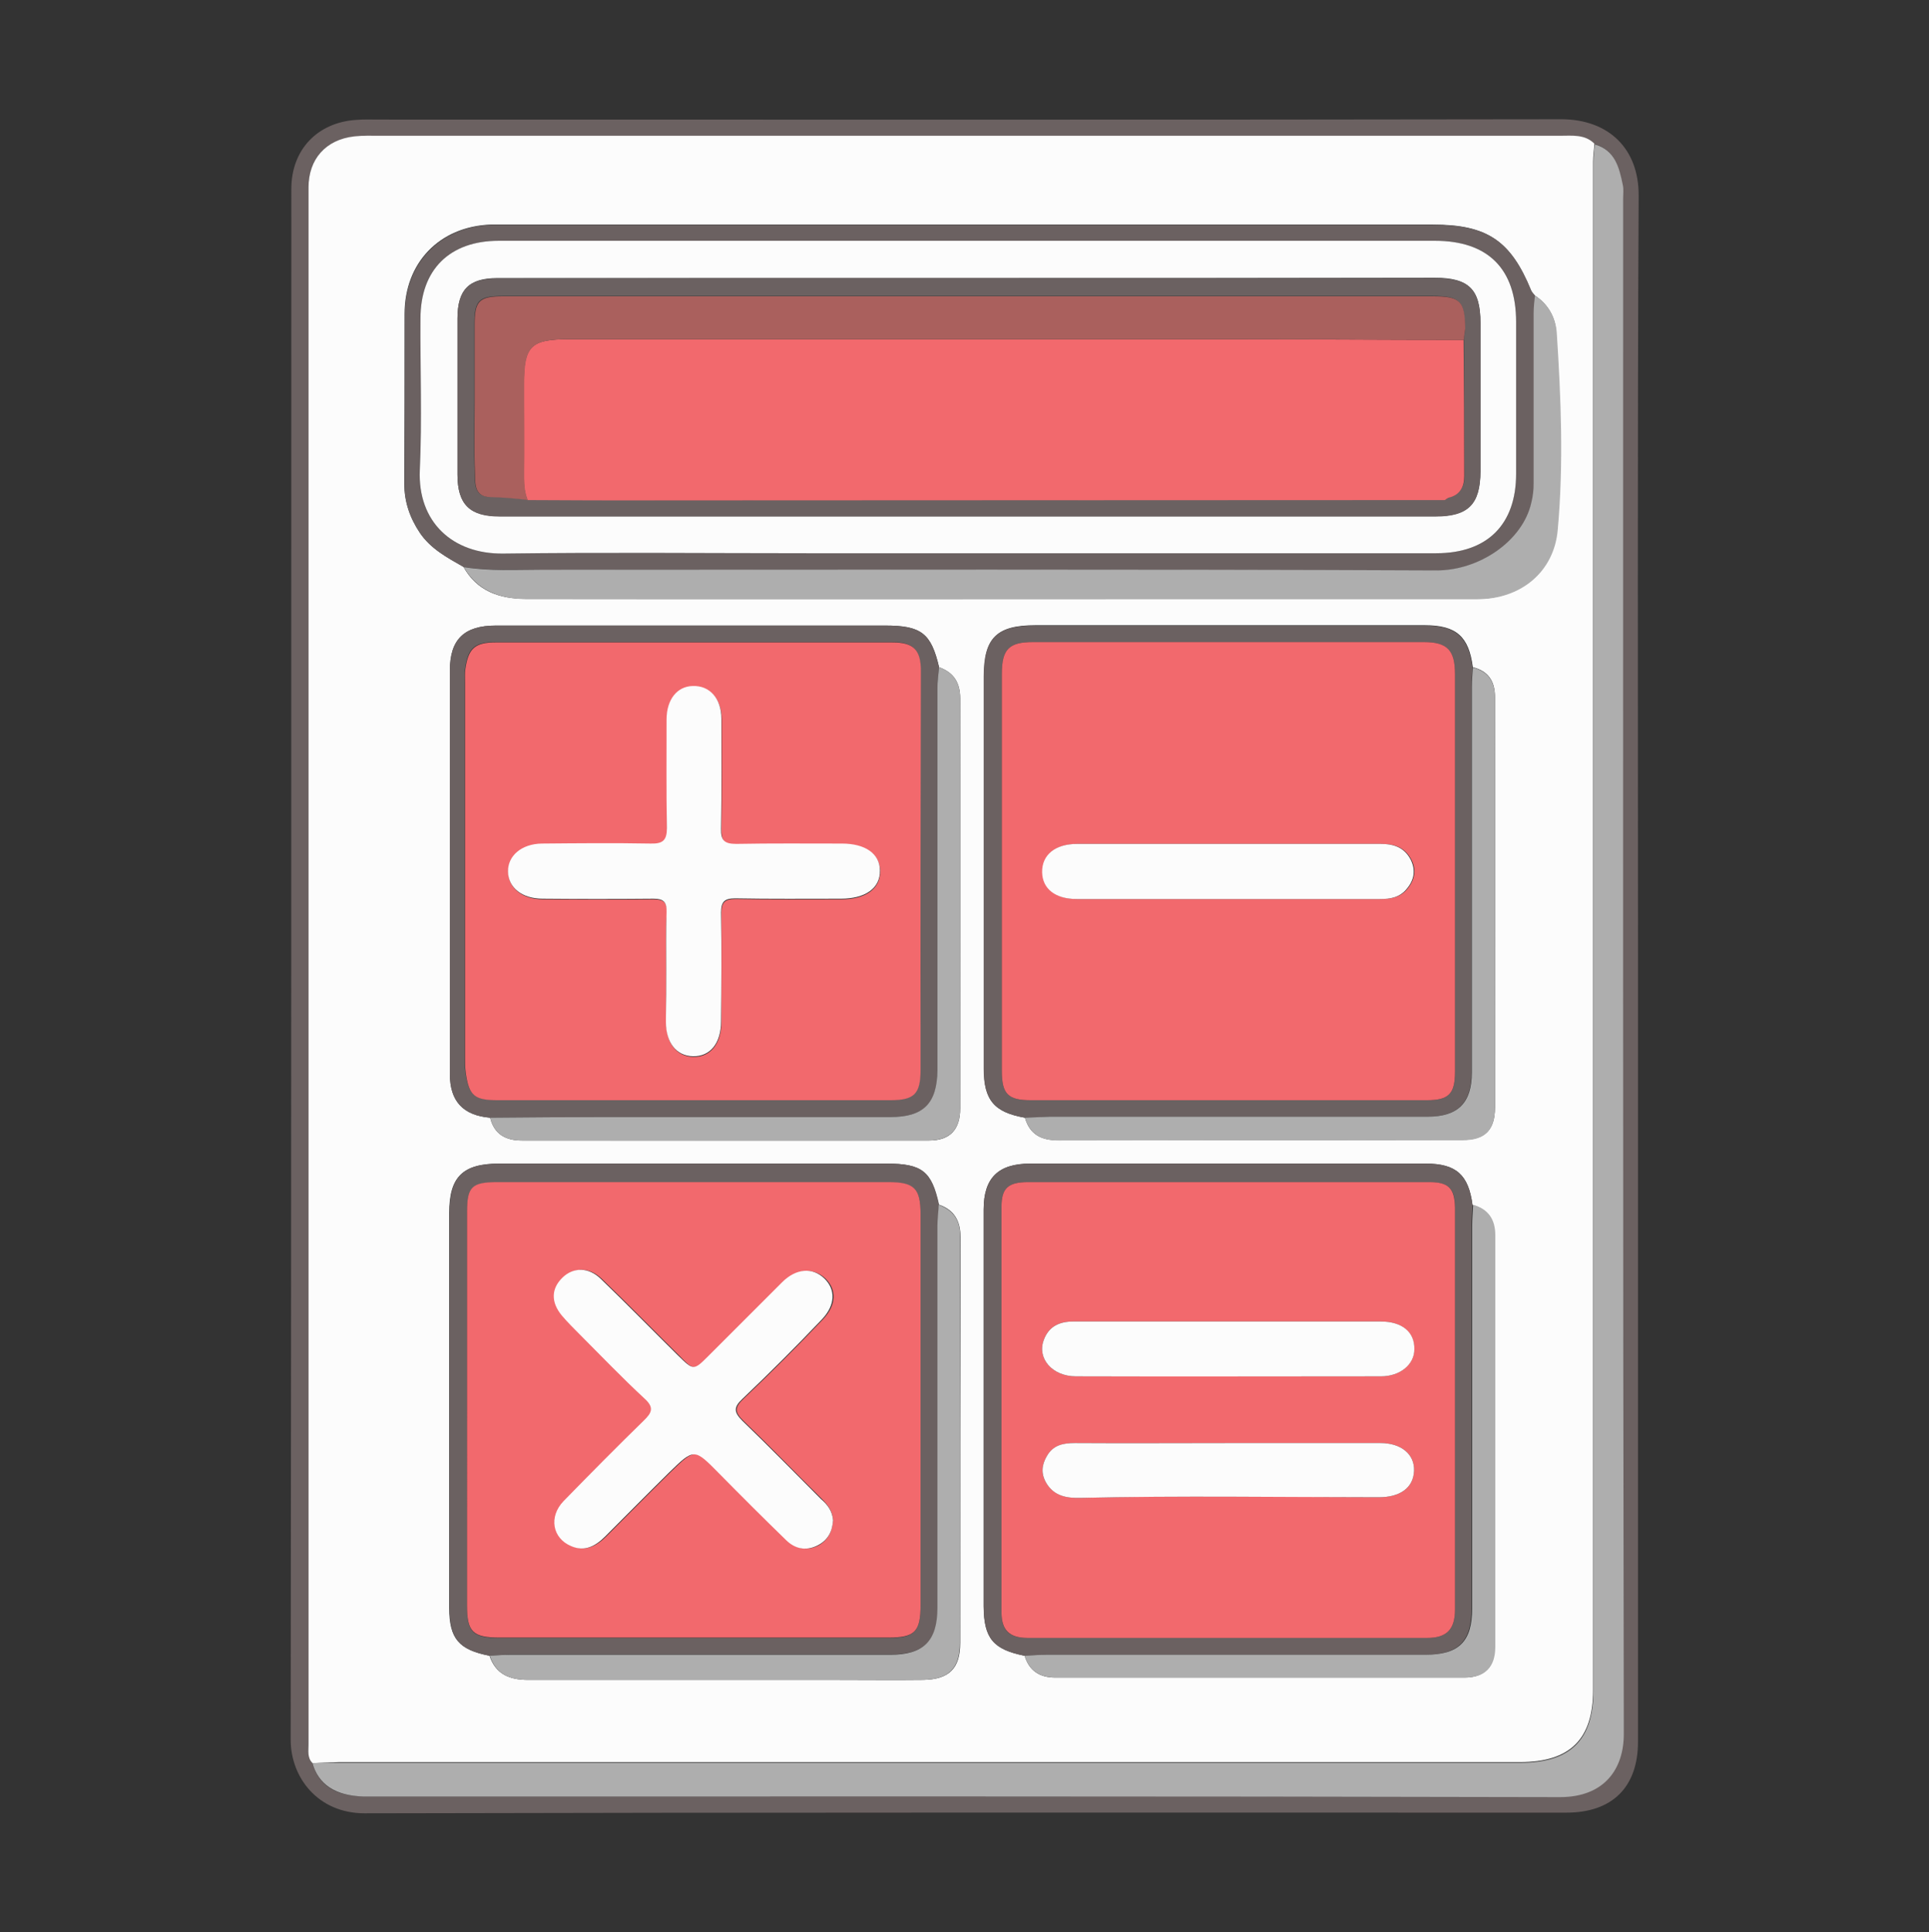
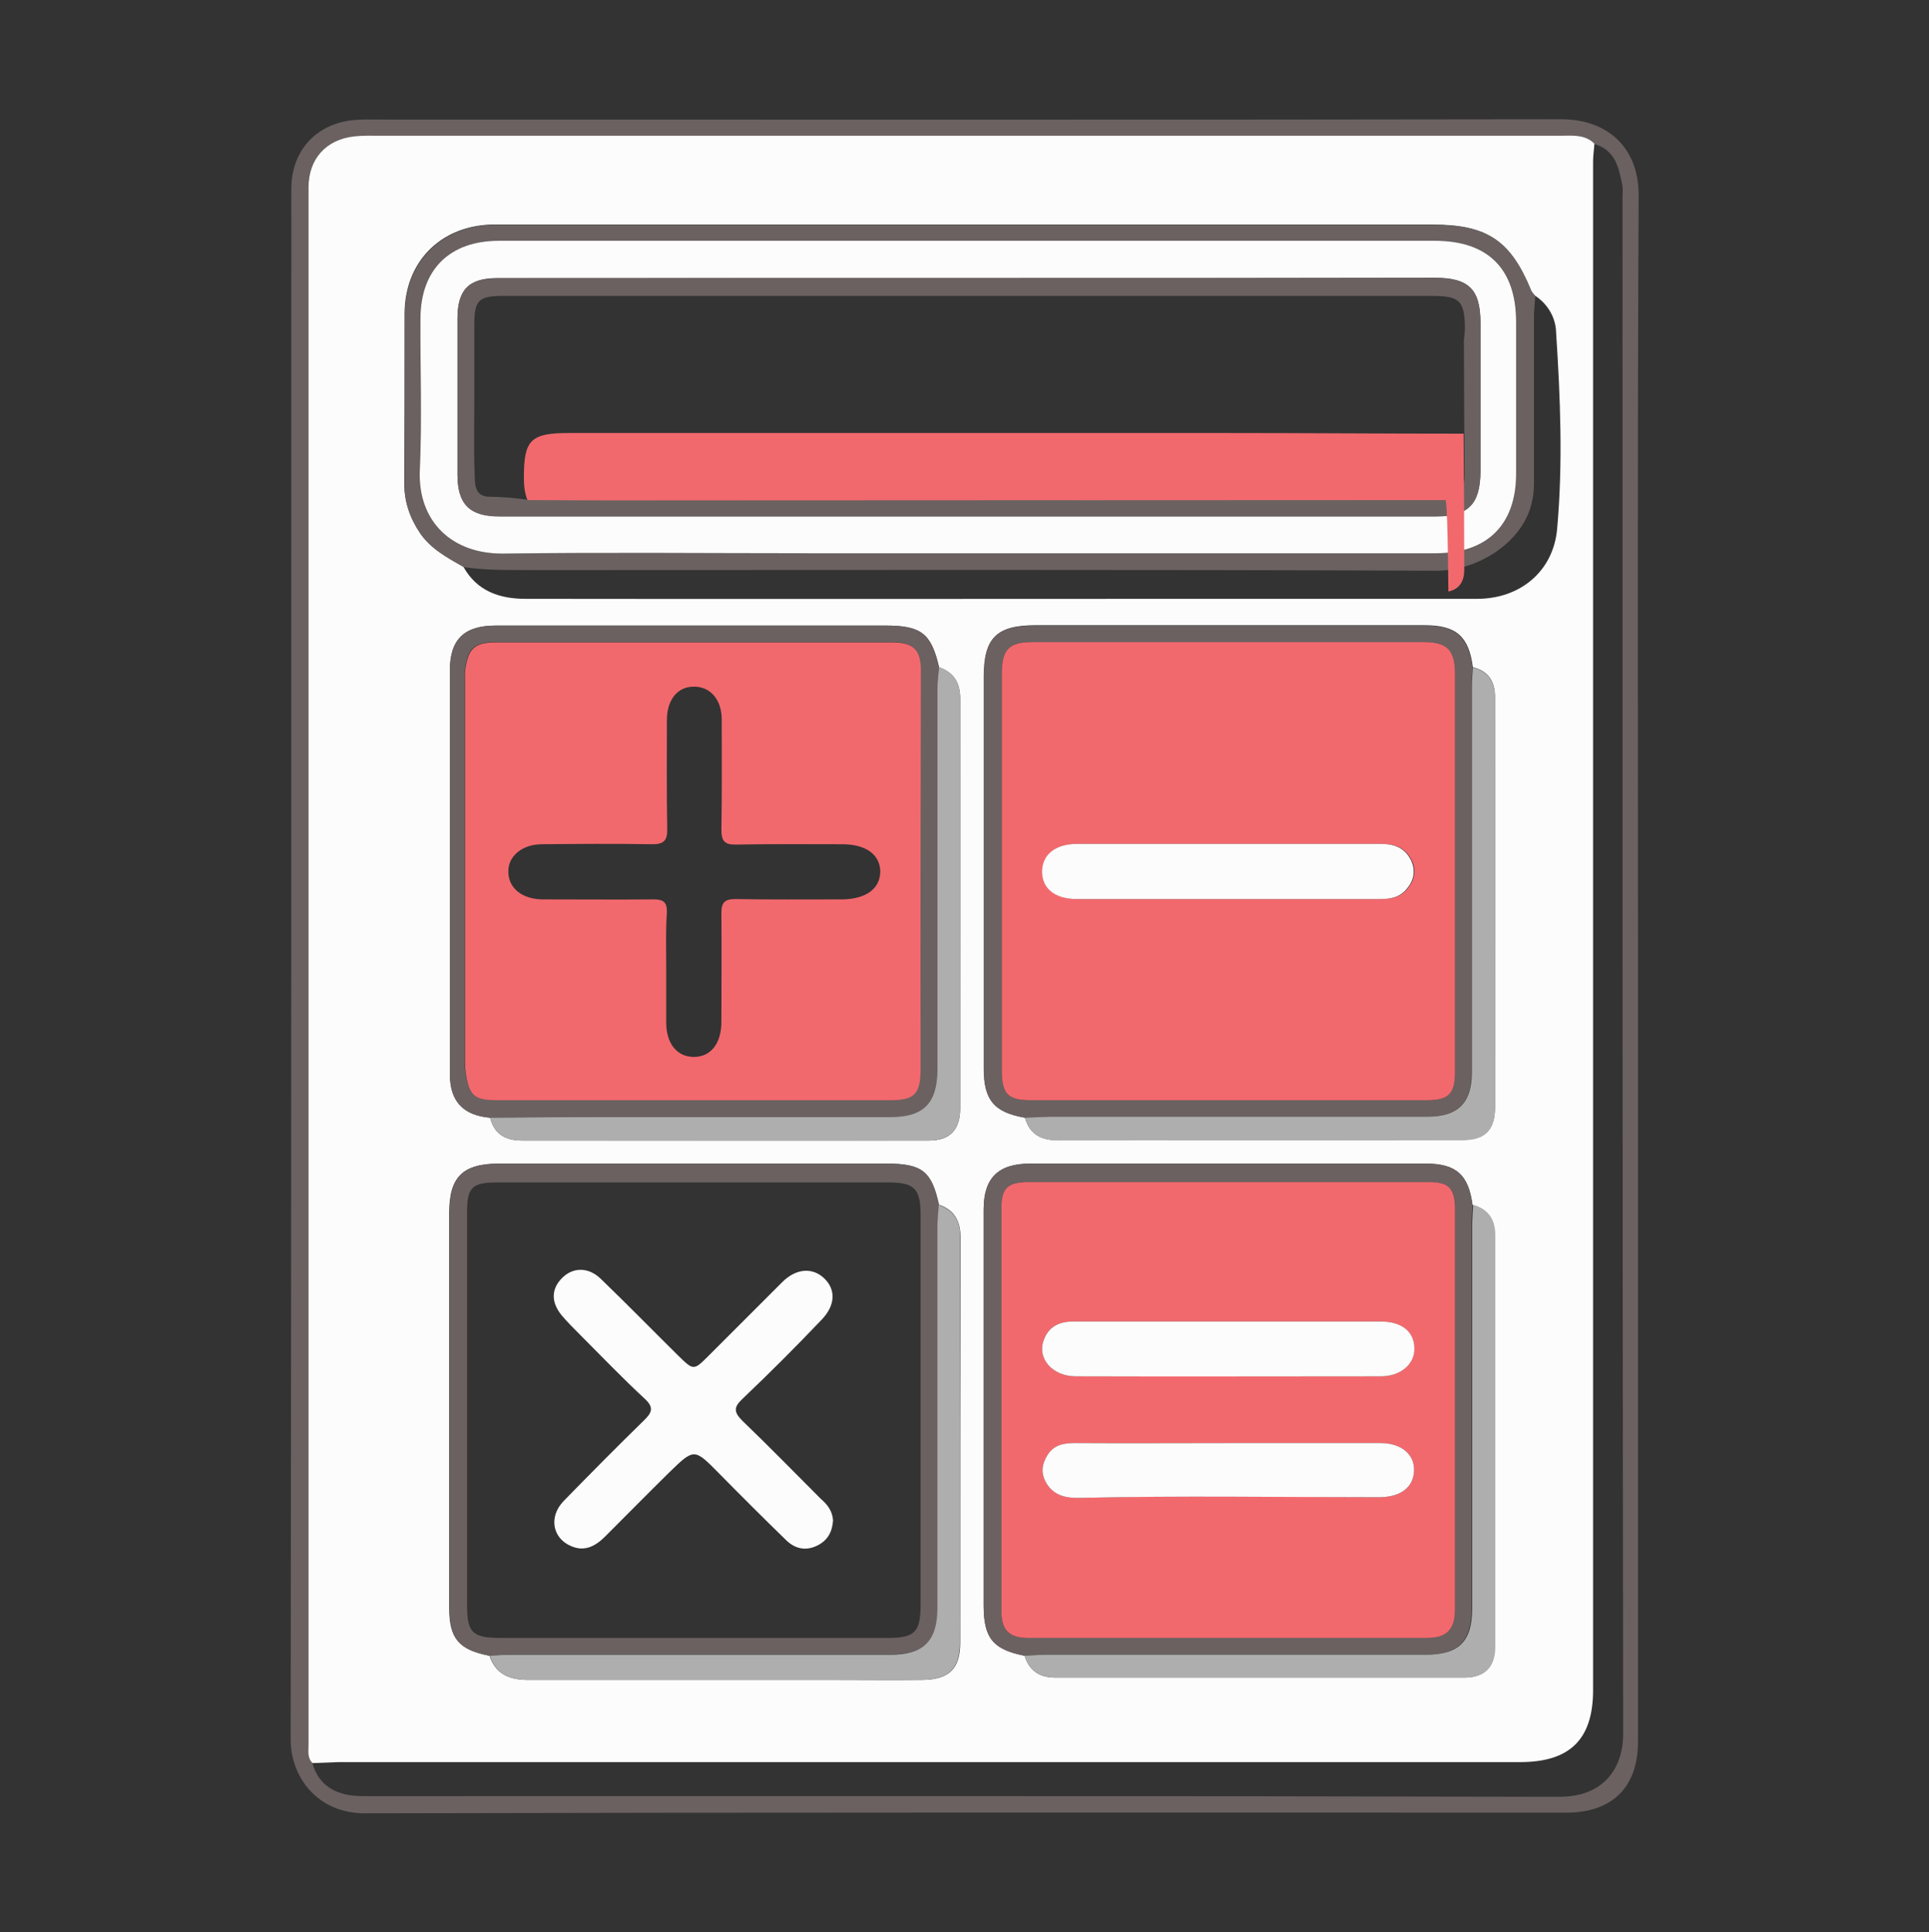
<svg xmlns="http://www.w3.org/2000/svg" version="1.1" id="Слой_1" x="0px" y="0px" viewBox="0 0 584 585" style="enable-background:new 0 0 584 585;" xml:space="preserve">
  <rect x="0" y="0" width="584" height="585" fill="#333333" stroke="none" />
  <style type="text/css">
	.st0{fill:#6B6161;}
	.st1{fill:#FCFCFC;}
	.st2{fill:#AEAEAE;}
	.st3{fill:#F2696D;}
	.st4{fill:#AA605D;}
</style>
  <g>
    <path class="st0" d="M495.9,292.8c0,78.2,0,156.3,0,234.5c0,13.8-7.8,21.5-21.7,21.5c-121.3,0-242.5-0.1-363.8,0.2   c-14.2,0-22.4-10.9-22.4-22.3c0.2-156.5,0.2-313,0.2-469.5c0-11.8,7.8-20.1,19.6-20.9c2.3-0.2,4.7-0.1,7-0.1   c119.3,0,238.5,0.1,357.8-0.1c14.4,0,23.6,8.9,23.5,23.2C495.7,137.1,495.9,214.9,495.9,292.8z M482.7,43.6   c-3-2.9-6.7-2.4-10.3-2.4c-119.1,0-238.1,0-357.2,0c-2.7,0-5.4-0.1-8,0.2c-8.5,1-13.8,6.9-13.8,15.5c0,157.1,0,314.2,0,471.3   c0,2-0.3,4,1.2,5.7c1.9,6.6,7,9.9,15.2,9.9c120.8,0,241.5-0.1,362.3,0.2c13.3,0,19.3-8.5,19.3-19.1c-0.2-155-0.2-310-0.2-465   c0-1.3,0.2-2.7-0.1-4C490.1,50.6,488.9,45.4,482.7,43.6z" />
    <path class="st1" d="M94.6,533.8c-1.6-1.6-1.2-3.7-1.2-5.7c0-157.1,0-314.2,0-471.3c0-8.6,5.2-14.5,13.8-15.5   c2.6-0.3,5.3-0.2,8-0.2c119.1,0,238.1,0,357.2,0c3.6,0,7.4-0.5,10.3,2.4c-0.1,1.8-0.4,3.6-0.4,5.4c0,154.3,0,308.5,0,462.8   c0,14.9-7,21.8-22.1,21.8c-119.2,0-238.5,0-357.7,0C99.9,533.6,97.2,533.7,94.6,533.8z M284.3,202c-2.4-10.3-5.4-12.6-16.3-12.6   c-39.3,0-78.6,0-117.9,0c-9.6,0-13.9,4.2-13.9,13.6c0,40.7,0,81.5,0,122.2c0,8.2,4,12.5,12.2,13.2c1.2,5,4.7,6.9,9.6,6.9   c41.1,0,82.2,0,123.3,0c6.3,0,9.4-3.3,9.4-9.7c0-41.4,0-82.7,0-124.1C290.7,206.6,288.7,203.6,284.3,202z M310.3,338.4   c1.5,5.2,5.1,6.9,10.2,6.8c40.8-0.1,81.6,0,122.4-0.1c6.7,0,9.7-3.1,9.7-9.8c0-41.4,0-82.8,0-124.2c0-4.9-2-7.9-6.7-9.1   c-1.2-9.3-5-12.7-14.5-12.7c-39.3,0-78.6,0-117.9,0c-11.8,0-15.6,3.8-15.6,15.5c0,39.6,0,79.1,0,118.7   C297.8,333.1,301,336.8,310.3,338.4z M284.2,364.7c-2.2-10.1-5.1-12.4-15.8-12.4c-39.1,0-78.2,0-117.3,0c-11,0-15.1,4-15.1,14.9   c0,39.9,0,79.7,0,119.6c0,9.3,2.9,12.7,12.2,14.5c1.9,5.7,6.2,7.3,11.7,7.3c31.2,0,62.3,0,93.5,0c8.7,0,17.3,0.1,26,0   c8-0.1,11.3-3.5,11.3-11.2c0-40.9,0-81.8,0.1-122.7C290.8,369.6,288.9,366.3,284.2,364.7z M310.2,501.3c1.4,4.6,4.6,6.6,9.3,6.6   c41.3,0,82.6,0,123.8,0c6.1,0,9.2-3.2,9.2-9.3c0-41.5,0-83.1,0-124.6c0-4.7-2-7.9-6.7-9.2c-1.2-9.1-4.9-12.5-14.1-12.5   c-39.9,0-79.9,0-119.8,0c-9.7,0-14.1,4.3-14.1,13.9c0,40,0,80.1,0,120.1C297.9,496.1,300.7,499.4,310.2,501.3z M464.7,89.5   c-0.4-0.5-0.9-1-1.2-1.6C457.3,72.8,450.2,68,433.8,68C339.9,68,246,68,152,68c-1.2,0-2.3,0-3.5,0c-15.5,0.6-26,11.6-26,27   c0,17.1,0,34.2-0.1,51.4c0,5.6,1.7,10.4,4.7,14.9c3.3,4.9,8.3,7.5,13.2,10.3c4.1,7.4,11,9.7,18.8,9.7c69.2,0.1,138.5,0,207.7,0   c26.8,0,53.6,0,80.4,0c13,0,23-8.3,24.2-21c1.8-19.9,1-39.8-0.3-59.7C471,96.3,468.7,92.1,464.7,89.5z" />
-     <path class="st2" d="M94.6,533.8c2.7-0.1,5.3-0.1,8-0.1c119.2,0,238.5,0,357.7,0c15.1,0,22.1-6.9,22.1-21.8   c0-154.3,0-308.5,0-462.8c0-1.8,0.2-3.6,0.4-5.4c6.2,1.8,7.4,7,8.5,12.3c0.3,1.3,0.1,2.7,0.1,4c0,155-0.1,310,0.2,465   c0,10.6-5.9,19.1-19.3,19.1c-120.8-0.3-241.5-0.2-362.3-0.2C101.6,543.7,96.4,540.3,94.6,533.8z" />
    <path class="st0" d="M140.4,171.7c-4.9-2.8-9.9-5.5-13.2-10.3c-3-4.5-4.8-9.4-4.7-14.9c0.1-17.1,0-34.2,0.1-51.4   c0-15.4,10.6-26.4,26-27c1.2,0,2.3,0,3.5,0c93.9,0,187.8,0,281.8,0c16.4,0,23.5,4.7,29.7,19.9c0.2,0.6,0.8,1.1,1.2,1.6   c-0.1,1.8-0.3,3.6-0.4,5.4c0,17.1,0,34.3,0,51.4c0,2-0.2,3.9-0.7,5.9c-2.6,11.6-15.9,20.5-28.9,20.5c-90-0.4-179.9-0.2-269.9-0.2   C156.7,172.5,148.5,172.9,140.4,171.7z M293.5,72.9c-7.7,0-15.3,0-23,0c-39.8,0-79.6,0-119.5,0c-14.9,0-23.7,8.9-23.7,23.5   c0,15.3,0.5,30.6-0.2,45.9c-0.7,15.6,9.9,25.5,25.3,25.3c30.7-0.4,61.3-0.1,92-0.1c63.5,0,127,0,190.4,0c15.5,0,24.1-8.7,24.2-24.1   c0-15.3,0-30.6,0-45.9c0-16.1-8.5-24.6-24.6-24.6C387.5,72.9,340.5,72.9,293.5,72.9z" />
-     <path class="st2" d="M140.4,171.7c8.1,1.3,16.2,0.8,24.4,0.8c90,0,179.9-0.2,269.9,0.2c13.1,0.1,26.3-8.9,28.9-20.5   c0.5-2,0.7-3.9,0.7-5.9c0-17.1,0-34.3,0-51.4c0-1.8,0.2-3.6,0.4-5.4c4.1,2.6,6.3,6.8,6.6,11.2c1.3,19.9,2.1,39.8,0.3,59.7   c-1.1,12.8-11.2,21-24.2,21c-26.8,0-53.6,0-80.4,0c-69.2,0-138.5,0-207.7,0C151.5,181.3,144.6,179,140.4,171.7z" />
    <path class="st0" d="M310.2,501.3c-9.5-1.9-12.4-5.3-12.4-15c0-40,0-80.1,0-120.1c0-9.6,4.5-13.9,14.1-13.9c39.9,0,79.9,0,119.8,0   c9.1,0,12.9,3.4,14.1,12.5c-0.1,2.2-0.3,4.3-0.3,6.5c0,38.5,0,77,0,115.6c0,10.1-4,14.1-14.2,14.1c-38.3,0-76.5,0-114.8,0   C314.5,501,312.4,501.2,310.2,501.3z M440.5,427c0-20.4,0-40.9,0-61.3c0-5.9-1.9-7.7-7.8-7.8c-40.5,0-80.9,0-121.4,0   c-6.1,0-8.1,1.8-8.1,7.5c0,40.9,0,81.8,0,122.7c0,5.6,2.3,7.8,8,7.8c40.3,0,80.6,0,120.9,0c5.9,0,8.4-2.6,8.4-8.6   C440.5,467.2,440.5,447.1,440.5,427z" />
    <path class="st0" d="M148.3,501.3c-9.4-1.8-12.2-5.2-12.2-14.5c0-39.9,0-79.7,0-119.6c0-10.9,4-14.9,15.1-14.9   c39.1,0,78.2,0,117.3,0c10.7,0,13.6,2.3,15.8,12.4c-0.1,2.1-0.4,4.3-0.4,6.4c0,38.5,0,77.1,0,115.6c0,10.1-4.2,14.2-14.2,14.2   c-38.4,0-76.9,0-115.3,0C152.2,501,150.2,501.2,148.3,501.3z M141.4,426.7c0,19.8,0,39.6,0,59.4c0,8.2,1.7,9.8,10,9.8   c39.1,0,78.3,0,117.4,0c8.1,0,9.9-1.7,9.9-10c0-39.4,0-78.8,0-118.2c0-7.8-1.9-9.7-9.7-9.7c-39.5,0-79,0-118.4,0   c-7.6,0-9.2,1.4-9.2,8.9C141.4,386.8,141.4,406.7,141.4,426.7z" />
    <path class="st0" d="M310.3,338.4c-9.3-1.7-12.5-5.4-12.5-14.8c0-39.6,0-79.1,0-118.7c0-11.7,3.8-15.5,15.6-15.5   c39.3,0,78.6,0,117.9,0c9.5,0,13.3,3.4,14.5,12.7c-0.1,2-0.3,4-0.3,5.9c0,38.9,0,77.8,0,116.7c0,9.2-4.2,13.4-13.4,13.4   c-38.1,0-76.3,0-114.4,0C315.3,338.2,312.8,338.4,310.3,338.4z M440.5,264.5C440.5,264.5,440.5,264.5,440.5,264.5   c0-20.1,0-40.2,0-60.4c0-7.2-2.4-9.7-9.4-9.7c-39.5,0-78.9,0-118.4,0c-7.3,0-9.4,2.2-9.4,9.7c0,22,0,44.1,0,66.1   c0,18,0,35.9,0,53.9c0,7.1,1.8,9,8.8,9c40,0,79.9,0,119.9,0c6.7,0,8.5-2,8.5-8.7C440.5,304.4,440.5,284.5,440.5,264.5z" />
    <path class="st0" d="M148.4,338.4c-8.2-0.7-12.2-5-12.2-13.2c0-40.7,0-81.5,0-122.2c0-9.4,4.3-13.6,13.9-13.6   c39.3,0,78.6,0,117.9,0c10.9,0,13.9,2.3,16.3,12.6c-0.2,2.1-0.5,4.3-0.5,6.4c0,38.5,0,77,0,115.6c0,10.2-4.1,14.2-14.2,14.2   c-28.6,0-57.2,0-85.8,0C172,338.2,160.2,338.3,148.4,338.4z M278.7,264c0-20.3,0-40.6,0-60.9c0-6.5-2.2-8.7-8.7-8.7   c-15.5,0-31,0-46.5,0c-24.5,0-49,0-73.5,0c-6.4,0-8.3,1.8-9.2,8c-0.2,1.3-0.1,2.7-0.1,4c0,37.9,0,75.8,0,113.7c0,1.5,0,3,0.2,4.5   c1.1,7.1,2.6,8.4,9.7,8.4c39.6,0,79.3,0,118.9,0c7.2,0,9.1-1.9,9.1-9.2C278.8,303.9,278.7,283.9,278.7,264z" />
    <path class="st2" d="M148.3,501.3c2-0.1,4-0.3,6-0.3c38.4,0,76.9,0,115.3,0c10,0,14.2-4.2,14.2-14.2c0-38.5,0-77.1,0-115.6   c0-2.1,0.3-4.3,0.4-6.4c4.7,1.7,6.6,4.9,6.5,9.9c-0.1,40.9,0,81.8-0.1,122.7c0,7.7-3.3,11.1-11.3,11.2c-8.7,0.1-17.3,0-26,0   c-31.2,0-62.3,0-93.5,0C154.5,508.6,150.1,507,148.3,501.3z" />
    <path class="st2" d="M148.4,338.4c11.8-0.1,23.6-0.2,35.4-0.2c28.6,0,57.2,0,85.8,0c10,0,14.1-4.1,14.2-14.2c0-38.5,0-77,0-115.6   c0-2.1,0.3-4.3,0.5-6.4c4.4,1.6,6.4,4.6,6.4,9.5c-0.1,41.4,0,82.7,0,124.1c0,6.4-3.1,9.6-9.4,9.7c-41.1,0.1-82.2,0-123.3,0   C153.1,345.3,149.6,343.4,148.4,338.4z" />
    <path class="st2" d="M310.2,501.3c2.2-0.1,4.3-0.3,6.5-0.3c38.3,0,76.5,0,114.8,0c10.2,0,14.2-4,14.2-14.1c0-38.5,0-77,0-115.6   c0-2.2,0.2-4.3,0.3-6.5c4.7,1.3,6.7,4.5,6.7,9.2c0,41.5,0,83.1,0,124.6c0,6.1-3.1,9.3-9.2,9.3c-41.3,0-82.6,0-123.8,0   C314.8,507.9,311.6,505.9,310.2,501.3z" />
    <path class="st2" d="M310.3,338.4c2.5-0.1,5-0.2,7.5-0.3c38.1,0,76.3,0,114.4,0c9.2,0,13.4-4.2,13.4-13.4c0-38.9,0-77.8,0-116.7   c0-2,0.2-4,0.3-5.9c4.7,1.2,6.7,4.2,6.7,9.1c-0.1,41.4,0,82.8,0,124.2c0,6.8-3,9.8-9.7,9.8c-40.8,0-81.6,0-122.4,0.1   C315.4,345.3,311.8,343.6,310.3,338.4z" />
    <path class="st1" d="M293.5,72.9c47,0,94,0,140.9,0c16.1,0,24.6,8.5,24.6,24.6c0,15.3,0,30.6,0,45.9c0,15.4-8.7,24.1-24.2,24.1   c-63.5,0-127,0-190.4,0c-30.7,0-61.3-0.3-92,0.1c-15.4,0.2-26-9.6-25.3-25.3c0.7-15.3,0.1-30.6,0.2-45.9c0-14.7,8.8-23.5,23.7-23.5   c39.8,0,79.6,0,119.5,0C278.2,72.9,285.9,72.9,293.5,72.9z M293,84.2C293,84.2,293,84.2,293,84.2c-47.5,0-94.9,0-142.4,0   c-8.6,0-12,3.4-12.1,12.1c0,15.8,0,31.6,0,47.4c0,9,3.7,12.6,12.8,12.6c94.4,0,188.9,0,283.3,0c9.9,0,13.5-3.7,13.6-13.6   c0-15,0-29.9,0-44.9c0-10.2-3.5-13.7-13.8-13.7C387.3,84.2,340.2,84.2,293,84.2z" />
    <path class="st3" d="M440.5,427c0,20.1,0,40.2,0,60.3c0,6-2.5,8.6-8.4,8.6c-40.3,0-80.6,0-120.9,0c-5.6,0-8-2.3-8-7.8   c0-40.9,0-81.8,0-122.7c0-5.7,2-7.5,8.1-7.5c40.5,0,80.9,0,121.4,0c5.9,0,7.7,1.9,7.8,7.8C440.5,386.1,440.5,406.5,440.5,427z    M372,400.1c-15.7,0-31.3,0-47,0c-4.3,0-7.5,1.5-9,5.6c-2.1,5.6,2.6,11,9.7,11c30.8,0.1,61.6,0,92.4,0c5.8,0,10-3.6,10.1-8.2   c0-5.2-3.8-8.4-10.2-8.4C402.7,400.1,387.3,400.1,372,400.1z M371.9,436.9C371.9,436.9,371.9,436.9,371.9,436.9   c-15.5,0-31,0.1-46.5,0c-3.6,0-6.6,0.7-8.5,4c-1.5,2.6-1.8,5.3-0.2,8c2.4,4,6.2,4.7,10.4,4.6c30.1-0.8,60.3-0.3,90.4-0.2   c6.3,0,10.4-2.8,10.6-8c0.2-5-3.9-8.4-10.2-8.4C402.5,436.9,387.2,436.9,371.9,436.9z" />
-     <path class="st3" d="M141.4,426.7c0-20,0-39.9,0-59.9c0-7.5,1.5-8.9,9.2-8.9c39.5,0,79,0,118.4,0c7.8,0,9.7,1.9,9.7,9.7   c0,39.4,0,78.8,0,118.2c0,8.3-1.7,10-9.9,10c-39.1,0-78.3,0-117.4,0c-8.3,0-10-1.7-10-9.8C141.4,466.3,141.4,446.5,141.4,426.7z    M252.2,460.3c-0.1-2.8-1.6-4.7-3.4-6.5c-7.9-7.8-15.7-15.9-23.7-23.6c-2.7-2.6-2.8-4.1,0-6.7c8.2-7.8,16.2-15.8,24-24   c4.2-4.4,4.2-9.1,0.8-12.4c-3.6-3.4-8.6-3-12.8,1.1c-7.4,7.4-14.8,14.8-22.2,22.2c-4.7,4.7-4.7,4.7-9.3,0   c-7.8-7.7-15.5-15.6-23.4-23.2c-3.7-3.6-8.3-3.6-11.6-0.4c-3.5,3.3-3.6,7.5-0.2,11.5c1.7,2,3.6,3.9,5.5,5.8   c6.5,6.5,12.8,13.1,19.5,19.3c3,2.7,2.2,4.3-0.2,6.7c-8.2,8-16.3,16.1-24.3,24.4c-4.5,4.6-3.4,11.1,2.3,13.6   c4.1,1.7,7.4,0,10.3-2.9c6.5-6.5,12.9-13,19.4-19.4c7.6-7.4,7.6-7.4,15.1,0.3c6.6,6.8,13.4,13.4,20.2,20.1c2.7,2.7,6,3.5,9.6,1.7   C250.7,466.3,252,463.6,252.2,460.3z" />
    <path class="st3" d="M440.5,264.5c0,20,0,39.9,0,59.9c0,6.7-1.8,8.7-8.5,8.7c-40,0-79.9,0-119.9,0c-7,0-8.8-1.9-8.8-9   c0-18,0-35.9,0-53.9c0-22,0-44.1,0-66.1c0-7.5,2.1-9.7,9.4-9.7c39.5,0,78.9,0,118.4,0c7.1,0,9.4,2.5,9.4,9.7   C440.5,224.3,440.5,244.4,440.5,264.5C440.5,264.5,440.5,264.5,440.5,264.5z M372,272.2c15.3,0,30.6,0,46,0c3.1,0,6-0.5,8.1-3.1   c2.2-2.7,2.8-5.7,1.2-8.8c-1.9-3.7-5.1-4.8-9.1-4.8c-30.6,0-61.3,0-91.9,0c-6.7,0-10.7,3.3-10.6,8.6c0.1,5,4,8.1,10.5,8.1   C341.4,272.2,356.7,272.2,372,272.2z" />
    <path class="st3" d="M278.7,264c0,20,0,39.9,0,59.9c0,7.3-1.9,9.2-9.1,9.2c-39.6,0-79.3,0-118.9,0c-7.1,0-8.7-1.3-9.7-8.4   c-0.2-1.5-0.2-3-0.2-4.5c0-37.9,0-75.8,0-113.7c0-1.3-0.1-2.7,0.1-4c0.9-6.2,2.9-8,9.2-8c24.5,0,49,0,73.5,0c15.5,0,31,0,46.5,0   c6.5,0,8.7,2.2,8.7,8.7C278.8,223.4,278.7,243.7,278.7,264z M201.7,293.6c0,5,0,10,0,15c0,0.3,0,0.7,0,1c0,6.3,3.2,10.3,8.2,10.4   c5.2,0.1,8.5-4,8.5-10.6c0-11,0.1-21.9,0-32.9c0-3.3,1-4.3,4.3-4.3c10.7,0.2,21.3,0.1,32,0.1c7.4,0,11.8-3.2,11.8-8.5   c-0.1-5.1-4.4-8.2-11.5-8.2c-10.7,0-21.3-0.1-32,0.1c-3.5,0.1-4.6-0.9-4.6-4.5c0.2-11.1,0.1-22.3,0.1-33.4c0-6.1-3.6-10.1-8.7-9.9   c-4.8,0.1-7.9,4.1-7.9,10.1c0,11-0.1,22,0.1,32.9c0.1,3.7-1.1,4.8-4.9,4.7c-11-0.2-22-0.1-33,0c-6.1,0-10.4,3.7-10.2,8.5   c0.1,4.9,4.3,8.2,10.5,8.2c11.2,0,22.3,0.1,33.5,0c3,0,4.1,0.9,4,4C201.5,281.9,201.7,287.8,201.7,293.6z" />
    <path class="st0" d="M293,84.2c47.1,0,94.3,0,141.4,0c10.4,0,13.8,3.4,13.8,13.7c0,15,0,29.9,0,44.9c0,9.9-3.7,13.6-13.6,13.6   c-94.4,0-188.9,0-283.3,0c-9.1,0-12.7-3.6-12.8-12.6c0-15.8,0-31.6,0-47.4c0-8.7,3.4-12.1,12.1-12.1   C198.1,84.2,245.6,84.2,293,84.2C293,84.2,293,84.2,293,84.2z M443.2,102.9c0.1-1.2,0.3-2.3,0.3-3.5c-0.1-8.3-1.5-9.8-9.9-9.8   c-11.8,0-23.6,0-35.5,0c-81.9,0-163.9,0-245.8,0c-7.4,0-8.7,1.3-8.7,8.7c0,7.8,0,15.6,0,23.4c0,7.1-0.2,14.3,0.1,21.4   c0.1,3.1-0.3,7.3,4.6,7.3c3.8,0,7.6,0.4,11.4,0.9c13.2,0,26.3,0.1,39.5,0.1c79.4,0,158.8,0,238.2-0.1c0.4-0.2,0.8-0.4,1.2-0.7   c3.5-0.8,4.8-3.5,4.8-6.6C443.3,130.3,443.2,116.6,443.2,102.9z" />
    <path class="st1" d="M372,400.1c15.3,0,30.6,0,46,0c6.5,0,10.3,3.2,10.2,8.4c0,4.6-4.3,8.2-10.1,8.2c-30.8,0-61.6,0.1-92.4,0   c-7.1,0-11.8-5.4-9.7-11c1.5-4.1,4.7-5.6,9-5.6C340.7,400.1,356.4,400.1,372,400.1z" />
    <path class="st1" d="M371.9,436.9c15.3,0,30.7,0,46,0c6.3,0,10.4,3.4,10.2,8.4c-0.2,5.2-4.3,8-10.6,8c-30.1,0-60.3-0.5-90.4,0.2   c-4.1,0.1-8-0.5-10.4-4.6c-1.6-2.8-1.3-5.4,0.2-8c1.9-3.4,5-4,8.5-4C340.9,437,356.4,436.9,371.9,436.9   C371.9,436.9,371.9,436.9,371.9,436.9z" />
    <path class="st1" d="M252.2,460.3c-0.2,3.3-1.5,6-4.7,7.6c-3.6,1.8-6.9,1-9.6-1.7c-6.8-6.6-13.5-13.3-20.2-20.1   c-7.5-7.6-7.5-7.7-15.1-0.3c-6.5,6.4-12.9,12.9-19.4,19.4c-2.9,2.9-6.2,4.7-10.3,2.9c-5.7-2.4-6.8-8.9-2.3-13.6   c8-8.2,16.1-16.4,24.3-24.4c2.5-2.4,3.2-4,0.2-6.7c-6.7-6.2-13-12.8-19.5-19.3c-1.9-1.9-3.8-3.8-5.5-5.8c-3.4-4.1-3.2-8.2,0.2-11.5   c3.3-3.2,7.9-3.2,11.6,0.4c7.9,7.6,15.6,15.5,23.4,23.2c4.7,4.6,4.7,4.6,9.3,0c7.4-7.4,14.8-14.8,22.2-22.2   c4.2-4.2,9.2-4.6,12.8-1.1c3.4,3.3,3.4,8-0.8,12.4c-7.8,8.2-15.8,16.2-24,24c-2.8,2.6-2.6,4.1,0,6.7c8,7.7,15.8,15.7,23.7,23.6   C250.6,455.6,252,457.5,252.2,460.3z" />
    <path class="st1" d="M372,272.2c-15.3,0-30.6,0-46,0c-6.5,0-10.4-3.1-10.5-8.1c-0.1-5.3,4-8.6,10.6-8.6c30.6,0,61.3,0,91.9,0   c4,0,7.2,1.1,9.1,4.8c1.6,3.2,1,6.2-1.2,8.8c-2.1,2.6-4.9,3.1-8.1,3.1C402.7,272.2,387.3,272.2,372,272.2z" />
-     <path class="st1" d="M201.7,293.6c0-5.8-0.1-11.6,0.1-17.5c0.1-3.1-1-4-4-4c-11.2,0.1-22.3,0.1-33.5,0c-6.2,0-10.4-3.3-10.5-8.2   c-0.1-4.8,4.1-8.4,10.2-8.5c11-0.1,22-0.2,33,0c3.7,0.1,4.9-1,4.9-4.7c-0.2-11-0.1-21.9-0.1-32.9c0-6,3.2-10,7.9-10.1   c5.2-0.2,8.7,3.8,8.7,9.9c0,11.1,0.1,22.3-0.1,33.4c-0.1,3.5,1.1,4.5,4.6,4.5c10.7-0.2,21.3-0.1,32-0.1c7.1,0,11.5,3.1,11.5,8.2   c0.1,5.3-4.4,8.5-11.8,8.5c-10.7,0-21.3,0.1-32-0.1c-3.3,0-4.3,1-4.3,4.3c0.2,11,0.1,21.9,0,32.9c0,6.7-3.3,10.7-8.5,10.6   c-5-0.1-8.2-4.1-8.2-10.4c0-0.3,0-0.7,0-1C201.7,303.6,201.7,298.6,201.7,293.6z" />
-     <path class="st3" d="M437.4,151.4c-79.4,0-158.8,0.1-238.2,0.1c-13.2,0-26.3,0-39.5-0.1c-0.9-2.2-1.1-4.5-1.1-6.8   c0.1-9.5,0-19,0-28.4c0-11.4,2-13.5,13.7-13.5c65.8,0,131.6,0,197.4,0c24.5,0,49,0.2,73.4,0.2c0.1,13.7,0.2,27.5,0.2,41.2   c0,3.2-1.2,5.8-4.8,6.6C438.2,150.9,437.8,151.1,437.4,151.4z" />
-     <path class="st4" d="M443.2,102.9c-24.5-0.1-49-0.2-73.4-0.2c-65.8,0-131.6,0-197.4,0c-11.7,0-13.7,2.1-13.7,13.5   c0,9.5,0,19,0,28.4c0,2.4,0.2,4.6,1.1,6.8c-3.8-0.5-7.5-0.8-11.4-0.9c-4.9-0.1-4.5-4.2-4.6-7.3c-0.3-7.1-0.1-14.3-0.1-21.4   c0-7.8,0-15.6,0-23.4c0-7.3,1.3-8.7,8.7-8.7c81.9,0,163.9,0,245.8,0c11.8,0,23.6,0,35.5,0c8.4,0,9.8,1.4,9.9,9.8   C443.4,100.6,443.3,101.7,443.2,102.9z" />
+     <path class="st3" d="M437.4,151.4c-79.4,0-158.8,0.1-238.2,0.1c-13.2,0-26.3,0-39.5-0.1c-0.9-2.2-1.1-4.5-1.1-6.8   c0-11.4,2-13.5,13.7-13.5c65.8,0,131.6,0,197.4,0c24.5,0,49,0.2,73.4,0.2c0.1,13.7,0.2,27.5,0.2,41.2   c0,3.2-1.2,5.8-4.8,6.6C438.2,150.9,437.8,151.1,437.4,151.4z" />
    <path class="st4" d="M437.4,151.4c0.4-0.2,0.8-0.4,1.2-0.7C438.2,150.9,437.8,151.1,437.4,151.4z" />
  </g>
</svg>